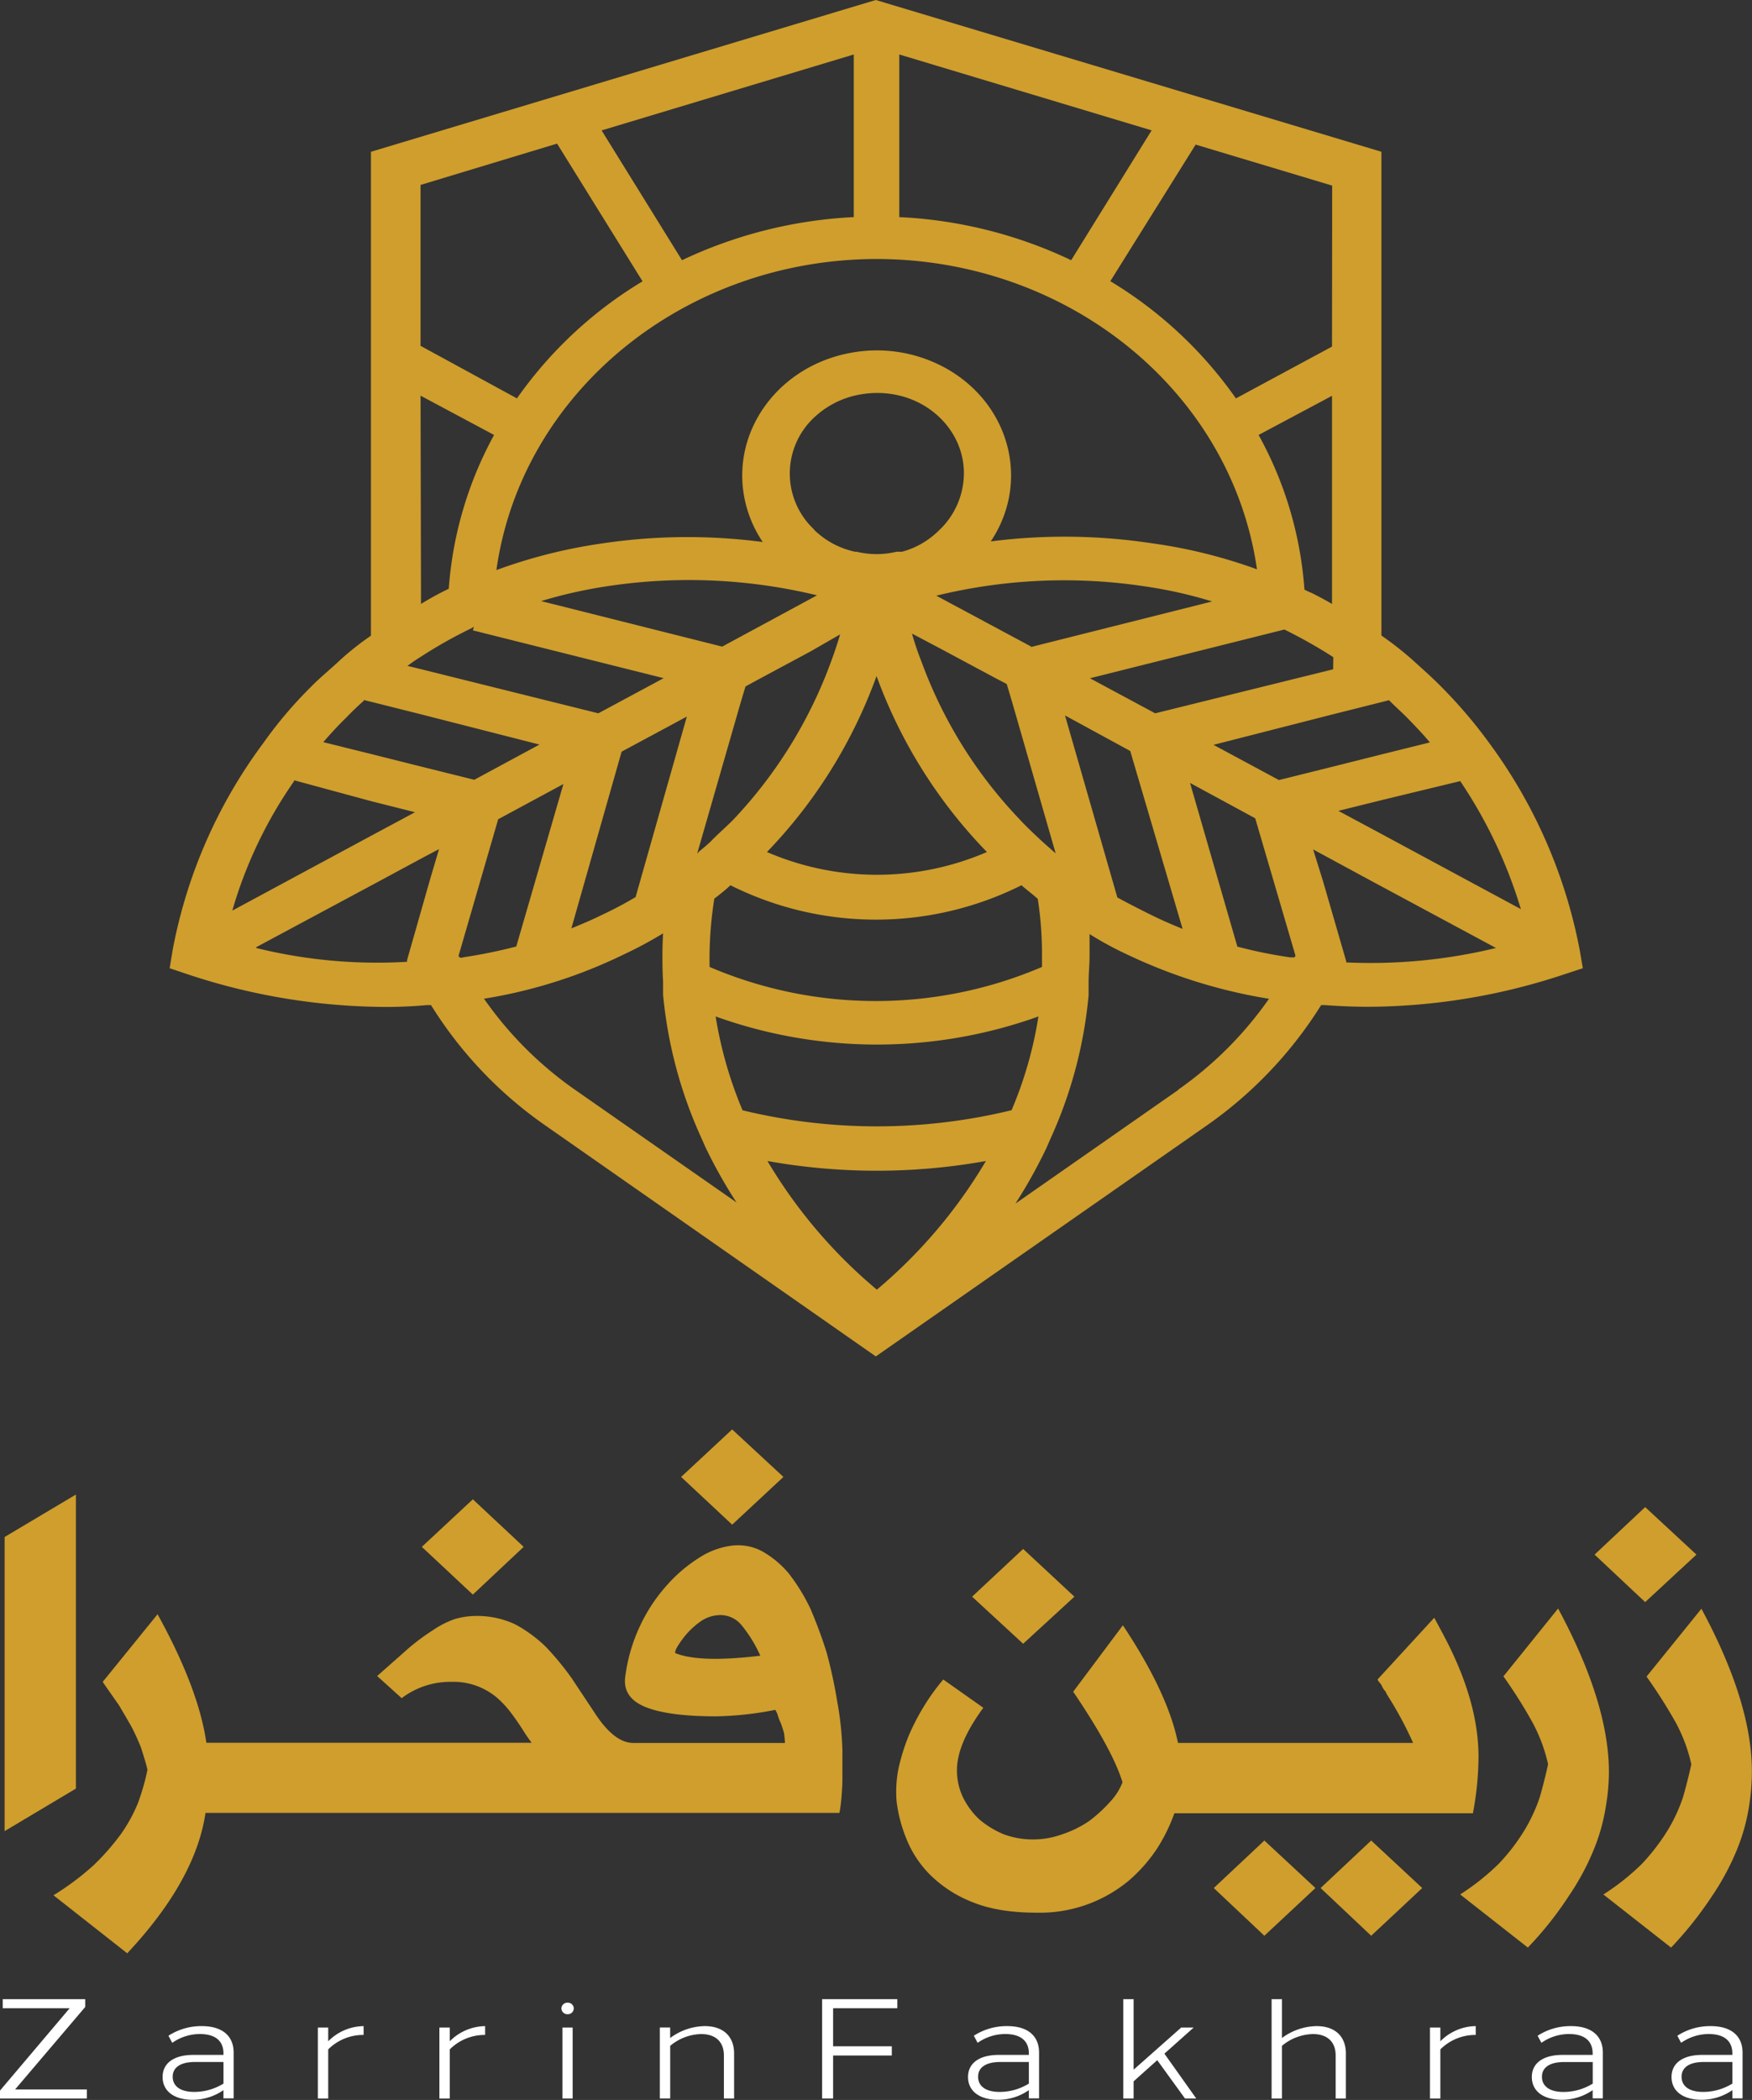
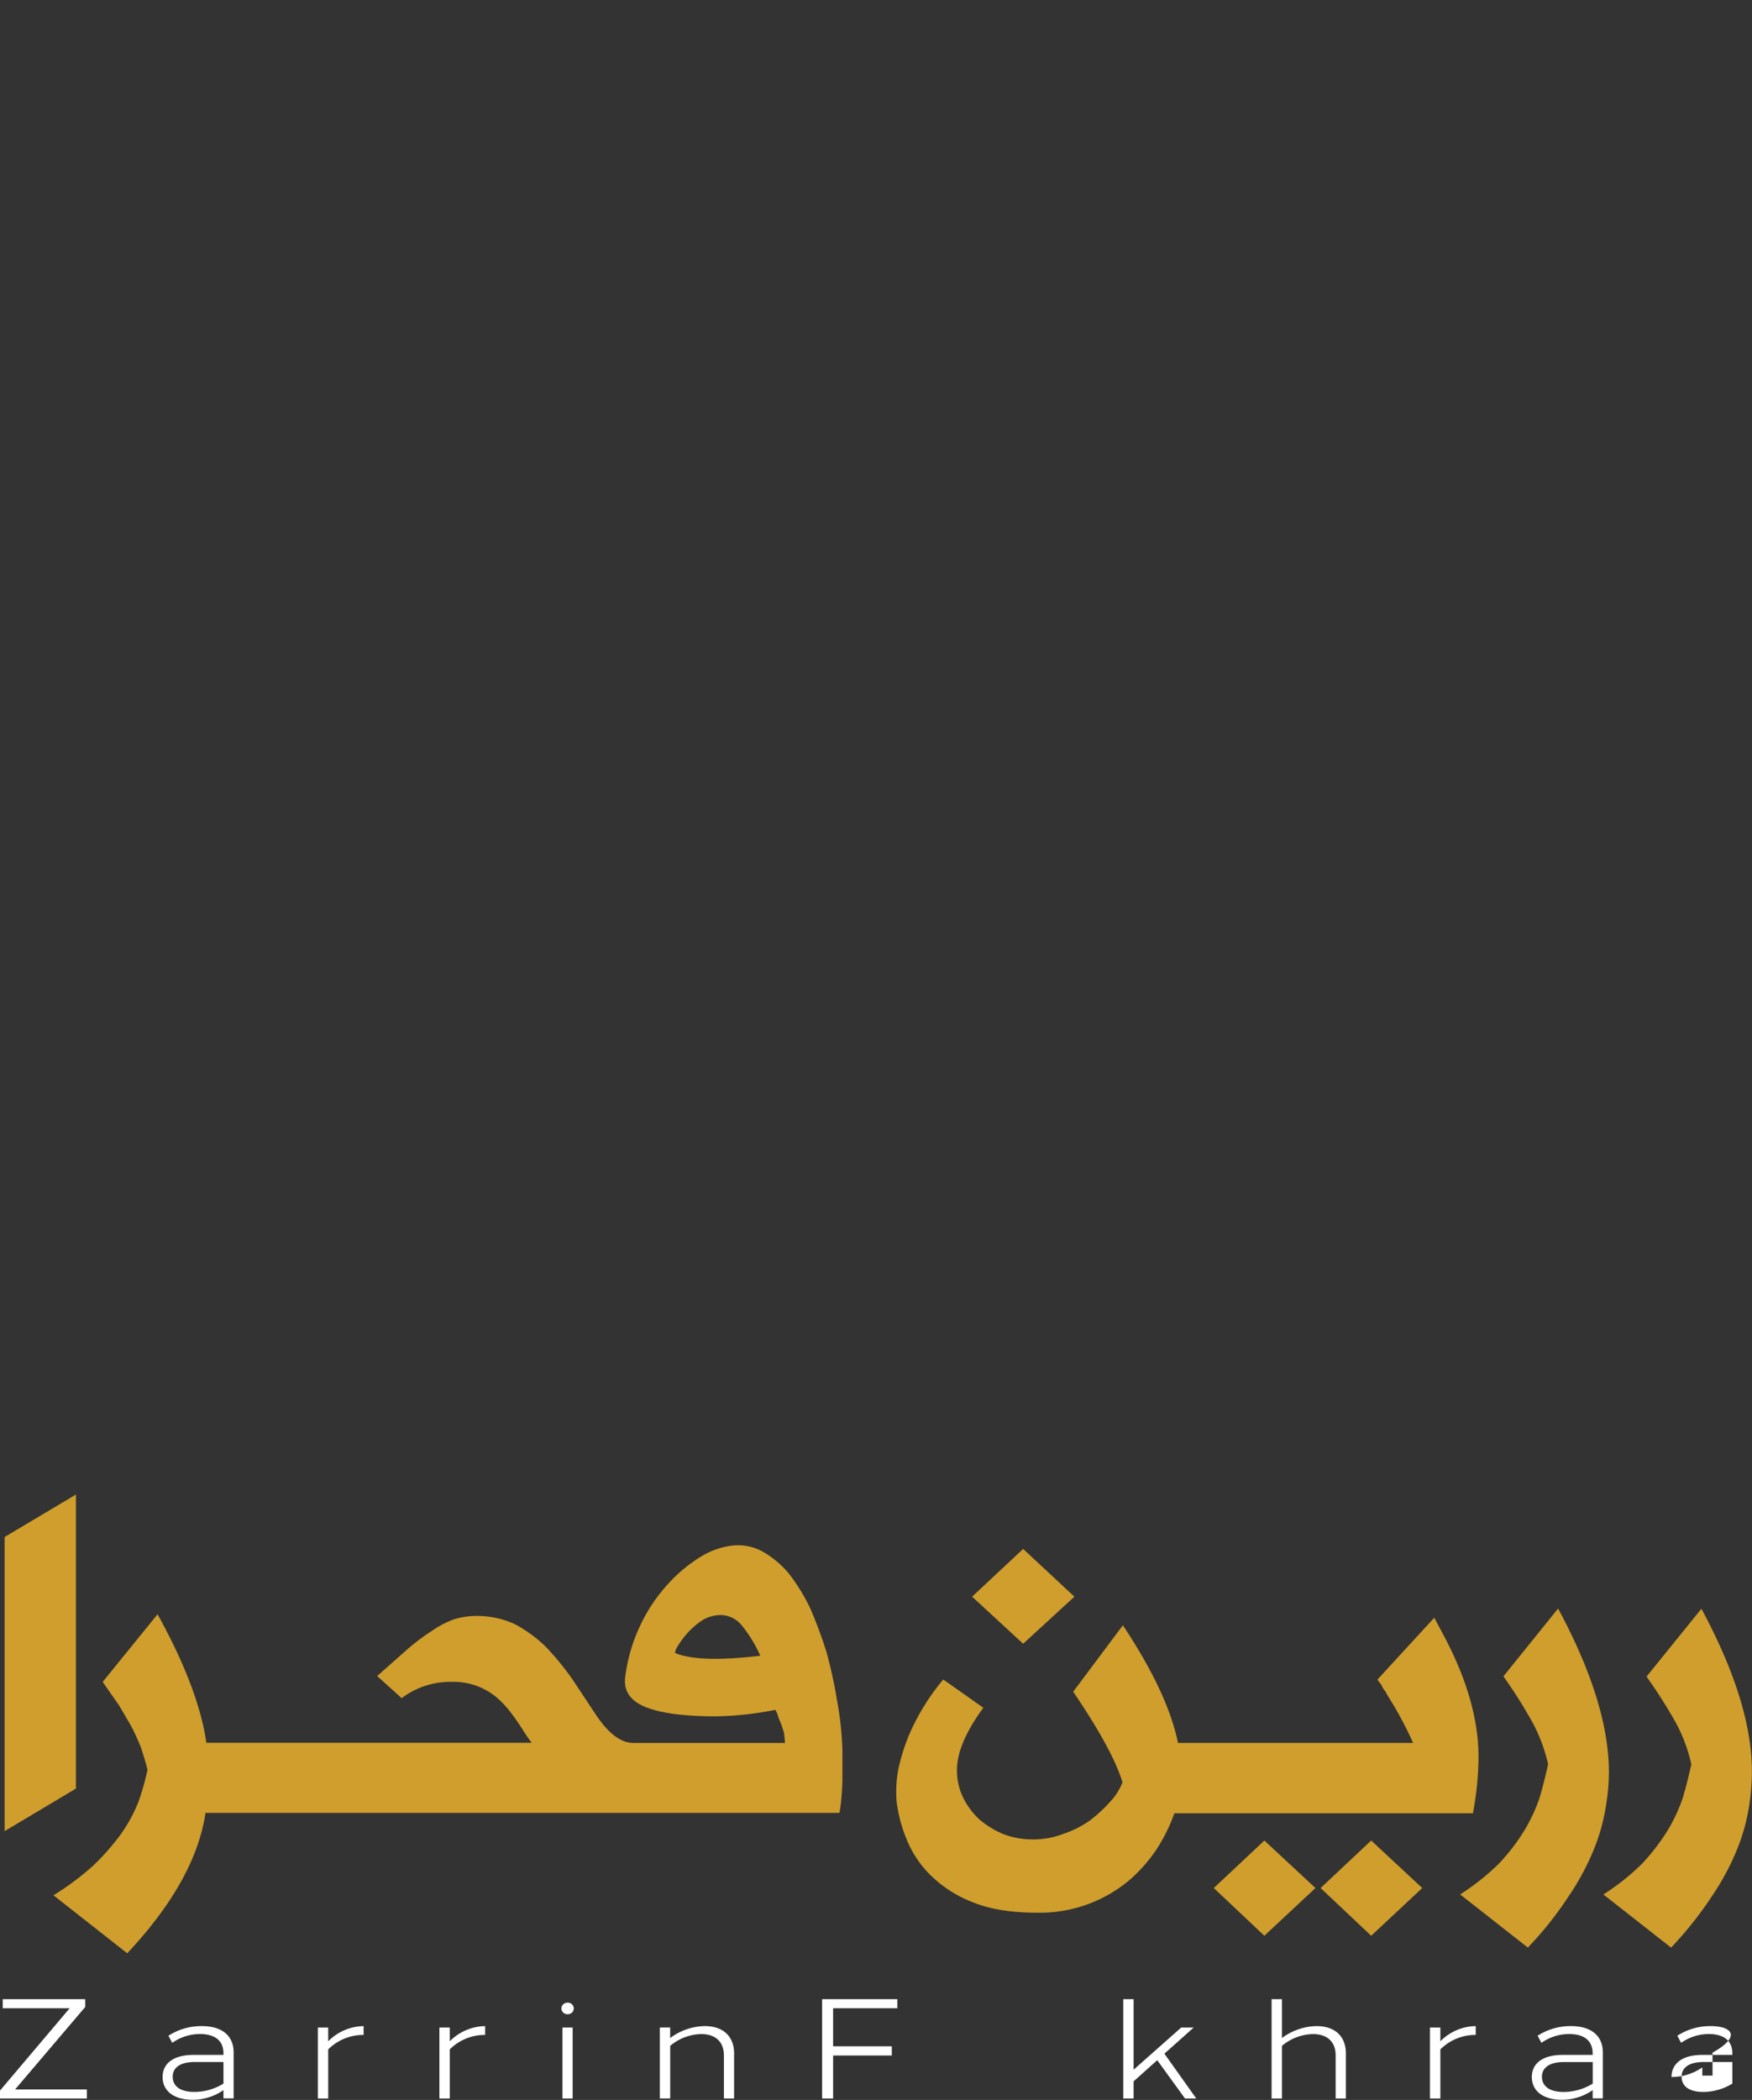
<svg xmlns="http://www.w3.org/2000/svg" viewBox="0 0 462 553.46">
  <rect x="0" y="0" width="462" height="553.46" fill="#333333" stroke="none" />
  <defs>
    <style>.cls-1{fill:#cf9e2c;}.cls-2{fill:#fff;}</style>
  </defs>
  <g id="Layer_2" data-name="Layer 2">
    <g id="Layer_1-2" data-name="Layer 1">
-       <path class="cls-1" d="M416.58,250.45a134.17,134.17,0,0,0-23.87-54.62,127.38,127.38,0,0,0-12.47-14.65c-2.5-2.56-5.12-4.84-7.79-7.28a89.55,89.55,0,0,0-8.17-6.4V40L230.94,0,97.82,40V167.54A75.37,75.37,0,0,0,89.65,174c-2.63,2.48-5.29,4.6-7.7,7.08a111.06,111.06,0,0,0-12.52,14.77,132.15,132.15,0,0,0-23.91,54.58l-.78,4.76,5,1.68a167.3,167.3,0,0,0,52.09,8.52q5.37,0,10.71-.48h1.12a108.12,108.12,0,0,0,30.11,31.69l87.18,60.9,87.32-60.9a109.4,109.4,0,0,0,30.11-31.69h1c3.88.28,7.79.44,11.66.44a165.46,165.46,0,0,0,51.23-8.48l5.12-1.68ZM355,253.65v-.28l-6.11-21.09h0l-2.62-8.4,3.7,2,11.83,6.4,32.69,17.57a140.3,140.3,0,0,1-39.62,3.8Zm-287.45-4,32.69-17.53,11.87-6.4,3.66-1.92-2.37,8-6.06,21.25v.44h0a133.41,133.41,0,0,1-39.79-3.64Zm10-44L98,211.19l11.44,2.88L98.38,220h0L61.26,240a115.67,115.67,0,0,1,16.3-34.13ZM95.93,184.5,98,185l12.91,3.24,31.35,8-17.2,9.28-14-3.48-12.91-3.24-12.9-3.2c1.94-2.24,4-4.48,6.19-6.61,1.42-1.48,2.93-2.92,4.48-4.28ZM231.16,68.26c50.72.07,93.58,35,100.3,81.79a134.07,134.07,0,0,0-27.83-6.88,153.32,153.32,0,0,0-42.36-.48c10.33-15.44,5.25-35.75-11.35-45.36a37.51,37.51,0,0,0-25.13-4.42c-19.25,3.28-32,20.46-28.48,38.37a31.6,31.6,0,0,0,4.82,11.57,152.62,152.62,0,0,0-42.53.4,137.09,137.09,0,0,0-27.7,7C137.49,103.44,180.36,68.36,231.16,68.26ZM371,189.1c2.19,2.25,4.3,4.45,6.06,6.57l-12.9,3.2-12.91,3.24-14,3.48L320,196.31l31.31-8,12.91-3.24,2.06-.52C367.81,186.1,369.48,187.58,371,189.1Zm30.11,50.54-37.12-20-11.06-5.93,11.44-2.84,20.69-5a124.44,124.44,0,0,1,16,33.77Zm-59.49,12.25h0l-.26.44h-1.07a122.31,122.31,0,0,1-14-2.84l-12.48-43.14L331,215.67Zm-110.41,88A131.91,131.91,0,0,1,202.38,306a163.44,163.44,0,0,0,57.6,0,132.23,132.23,0,0,1-28.87,34Zm35.44-47.26a150.41,150.41,0,0,1-70.84,0h0a107.49,107.49,0,0,1-7.1-24.73,126,126,0,0,0,85.12,0,104,104,0,0,1-7.09,24.73ZM167.67,236.4a101.36,101.36,0,0,1-9,4.76c-2.58,1.28-5.25,2.4-8,3.52l13.25-46.57h0l17.2-9.25-13.54,47.66Zm-45.51,16h-.9a2.62,2.62,0,0,1-.34-.48h0l10.45-36h0l17.2-9.28-12.43,42.82A134.83,134.83,0,0,1,122,252.33Zm229.39-76L304.62,188h0l-17.2-9.24,51.27-12.84a130.32,130.32,0,0,1,12.9,7.28Zm-84.69,8.52,11.52,40a4.23,4.23,0,0,0-.51-.44c-1-.92-2.07-1.8-3.1-2.76-2.06-1.92-4.3-4-6.11-6a119.49,119.49,0,0,1-25.59-41.13c-1-2.52-1.85-5-2.58-7.6l7.57,4,14.41,7.72,3,1.56Zm-83,40,11.52-40h0l1.21-4,2.79-1.52,14.37-7.72h0l7.79-4.48c-.74,2.48-1.55,4.92-2.46,7.36a120.82,120.82,0,0,1-25.5,41.25c-2,2.08-4.3,4-6.28,6.09-1,.92-2,1.76-3,2.56a.92.92,0,0,1-.43.44Zm88-54.54L246.9,157a142.23,142.23,0,0,1,54.84-2.48,118.07,118.07,0,0,1,17.89,4l-47.74,12Zm-24.13-30.73h0a4.89,4.89,0,0,1-.39.4,21.89,21.89,0,0,1-9.46,5.36h-1.46a22.36,22.36,0,0,1-10.54,0h-.43a22,22,0,0,1-10.5-5.52,2.27,2.27,0,0,1-.38-.44,20.19,20.19,0,0,1,.77-30,23.49,23.49,0,0,1,11.87-5.54,25.27,25.27,0,0,1,8.26,0c10.87,1.82,18.76,10.65,18.71,20.92A20.78,20.78,0,0,1,247.76,139.65Zm-57.29,30.77-47.75-12a124.89,124.89,0,0,1,18-4,143.8,143.8,0,0,1,54.76,2.48Zm40.69,7.72a130.57,130.57,0,0,0,29.12,46.42,73.16,73.16,0,0,1-58,0A130.93,130.93,0,0,0,231.16,178.14ZM124.32,165.58a1.68,1.68,0,0,1,.64-.32l-.26.88L175,178.74,157.78,188,110.9,176.34l-3.45-.84c1.12-.84,2.28-1.64,3.45-2.36A122.32,122.32,0,0,1,124.32,165.58Zm64,71.3c1.55-1.2,3-2.32,4.3-3.56a85.78,85.78,0,0,0,76.74,0c1.41,1.24,3,2.4,4.3,3.6a93.71,93.71,0,0,1,1.11,14.77v3.16a111.42,111.42,0,0,1-87.65,0h0A101.59,101.59,0,0,1,188.36,236.88Zm106.33-.32-13.81-48,17.2,9.37,13.81,46.89c-2.75-1.12-5.46-2.28-8.13-3.6S297.31,238,294.69,236.56Zm50.92-80.39-1.59-.76a98.43,98.43,0,0,0-12.09-40.77l19.36-10.32v54.85q-2.67-1.56-5.59-3Zm5.68-64.82L325.91,105a109.42,109.42,0,0,0-33.12-30.89l22.5-36,36,10.81ZM282.47,68.58a118.4,118.4,0,0,0-45.33-11.36V14.36l66.54,20ZM225.14,14.36V57.22a119.4,119.4,0,0,0-45.3,11.36l-21.2-34.21ZM110.9,48.74l36-10.89,22.54,36.3A109.08,109.08,0,0,0,136.32,105L110.9,91.15Zm0,55.54,19.39,10.36a99,99,0,0,0-11.95,40.53,80.35,80.35,0,0,0-7.32,4Zm40.73,182.94a96.9,96.9,0,0,1-24-24,131.42,131.42,0,0,0,36.64-11.56A106.75,106.75,0,0,0,174.85,246a119,119,0,0,0,0,12.81h0v3.32h0a117,117,0,0,0,10,37.57h0L186,302.3h0a129.55,129.55,0,0,0,8.21,14.61Zm159.14,0-43,30a133.15,133.15,0,0,0,8.17-14.65h0l1.12-2.56a116.54,116.54,0,0,0,10-37.69h0V259c0-2.48.26-4.76.26-7.2v-5.61a90.53,90.53,0,0,0,10.41,5.61,137.81,137.81,0,0,0,36.9,11.44,97.24,97.24,0,0,1-24,24Z" />
      <polygon class="cls-1" points="20.02 393.9 1.22 405.09 1.22 482.61 20.02 471.4 20.02 393.9" />
-       <polygon class="cls-1" points="138.09 407.69 124.69 395.16 111.23 407.69 124.69 420.27 138.09 407.69" />
      <path class="cls-1" d="M218,435.6A120.05,120.05,0,0,0,213.71,424a49.83,49.83,0,0,0-5.69-9.27,25.28,25.28,0,0,0-7-5.85,13.48,13.48,0,0,0-8.27-1.48,20.45,20.45,0,0,0-8,2.92,39.05,39.05,0,0,0-8.66,7.23,43.53,43.53,0,0,0-7.26,10.86,44.5,44.5,0,0,0-4,13.91q-.48,5.3,5.6,7.67t18.41,2.37a86.87,86.87,0,0,0,15.6-1.71,10,10,0,0,1,.59,1.16,13.13,13.13,0,0,0,.83,2.26c.24.59.54,1.49.89,2.7.16,1.36.24,2.23.24,2.6H167q-5.1,0-10.31-8.12l-5.93-8.93a75.37,75.37,0,0,0-6.71-8.17,36.23,36.23,0,0,0-8.12-6,23.54,23.54,0,0,0-10.44-2.25,20.1,20.1,0,0,0-5.75.88,24.47,24.47,0,0,0-5.57,2.87,56.92,56.92,0,0,0-6.53,4.85l-8.18,7.23,6.46,5.84a21.16,21.16,0,0,1,13.11-4.3,17.69,17.69,0,0,1,12.16,4.3,26,26,0,0,1,3.35,3.59q1.62,2.1,3.32,4.75a40.94,40.94,0,0,0,2.34,3.42H54.42Q52.35,445,41.55,425.45L27.09,443.27c.07.15,1.5,2.19,4.26,6.13Q32.9,452,34.62,455a59,59,0,0,1,2.55,5.57q1.24,3.81,1.72,5.85a62,62,0,0,1-2.44,8.61,40.88,40.88,0,0,1-4.62,8.44,64.26,64.26,0,0,1-7.18,8.17,72,72,0,0,1-10.55,7.88l19.45,15.29q18-19.2,20.64-37H221.36a37.46,37.46,0,0,0,.54-4.19c.16-1.95.24-3.46.24-4.52v-7.68a83.42,83.42,0,0,0-1.37-13A126.37,126.37,0,0,0,218,435.6Zm-39.85.12c-.24-.15-.08-.73.47-1.72a24.61,24.61,0,0,1,2.55-3.47,20.72,20.72,0,0,1,3.92-3.42,9.24,9.24,0,0,1,5-1.44,7.2,7.2,0,0,1,5.4,2.59,35,35,0,0,1,5,8.12Q184.59,438.3,178.13,435.72Z" />
-       <polygon class="cls-1" points="206.59 389.26 193.07 376.74 179.61 389.26 193.07 401.84 206.59 389.26" />
      <polygon class="cls-1" points="269.8 433.23 283.32 420.82 269.8 408.24 256.34 420.82 269.8 433.23" />
      <polygon class="cls-1" points="320.07 497.61 333.41 510.19 346.88 497.61 333.41 485.09 320.07 497.61" />
      <polygon class="cls-1" points="361.58 485.09 348.24 497.61 361.58 510.19 375.04 497.61 361.58 485.09" />
      <path class="cls-1" d="M388.41,477.86A81.43,81.43,0,0,0,389.88,463q0-14.85-9.37-32.33l-2.3-4.3-14.95,16.27a3.06,3.06,0,0,0,.48.77,3.53,3.53,0,0,1,.76,1.16,5.28,5.28,0,0,0,.83,1.22l.48.93a96.82,96.82,0,0,1,6.82,12.64h-62q-2.67-13.18-14.53-31L283,445.87q10.44,15.39,13,23.88a15.78,15.78,0,0,1-3.32,5.19,37.33,37.33,0,0,1-5.46,5,28.26,28.26,0,0,1-7.05,3.48,22.24,22.24,0,0,1-7.77,1.38,22,22,0,0,1-7.77-1.38,24.51,24.51,0,0,1-6.28-3.81,19.89,19.89,0,0,1-4.39-5.87,16.32,16.32,0,0,1-1.61-7.26q0-6.9,6.95-16.38l-10.56-7.45a55.64,55.64,0,0,0-5,6.9,59.37,59.37,0,0,0-4.15,8,53.29,53.29,0,0,0-2.67,8.61,31.48,31.48,0,0,0-.48,8.72,38.14,38.14,0,0,0,2.56,9.71,28.14,28.14,0,0,0,6.22,9.48,32.71,32.71,0,0,0,11.15,7.23q6.81,2.82,17.14,2.81a36.68,36.68,0,0,0,24.13-8.43,41,41,0,0,0,7.42-8.39,45.48,45.48,0,0,0,4.62-9.38h78.76Z" />
      <path class="cls-1" d="M420.24,487.57a50.16,50.16,0,0,0,3.14-11,55.32,55.32,0,0,0,.89-9.93q-.18-18.15-13.4-42.7l-14.42,17.88a128.9,128.9,0,0,1,7.78,12.35,43,43,0,0,1,4,10.82c-.64,2.9-1.36,5.79-2.19,8.66a43.43,43.43,0,0,1-4.1,8.83,51.44,51.44,0,0,1-6.7,8.71,62.38,62.38,0,0,1-10.2,8.11l17.85,14a92.26,92.26,0,0,0,10.79-13.57A66.2,66.2,0,0,0,420.24,487.57Z" />
-       <polygon class="cls-1" points="433.83 422.25 447.35 409.73 433.83 397.21 420.49 409.73 433.83 422.25" />
      <path class="cls-1" d="M448.66,424l-14.47,17.88A133.46,133.46,0,0,1,442,454.19,42.35,42.35,0,0,1,446,465c-.64,2.9-1.36,5.79-2.19,8.66a43.43,43.43,0,0,1-4.1,8.83,55.94,55.94,0,0,1-6.7,8.71,62.38,62.38,0,0,1-10.2,8.11l17.85,14a97.89,97.89,0,0,0,10.79-13.57A66.2,66.2,0,0,0,458,487.57a50.72,50.72,0,0,0,3.14-11,59.23,59.23,0,0,0,.83-9.93Q461.88,448.51,448.66,424Z" />
      <polygon class="cls-2" points="22.47 528.96 22.47 526.9 0.72 526.9 0.72 529.29 18.37 529.29 0 550.99 0 553.08 22.91 553.08 22.91 550.69 3.98 550.69 22.47 528.96" />
      <path class="cls-2" d="M53.22,534a15.94,15.94,0,0,0-8.8,2.54l1,1.87a12.71,12.71,0,0,1,7.28-2.32c4.06,0,6.23,1.8,6.23,5.13v.37H51c-5.1,0-8.12,2.14-8.12,5.83s3,6,7.92,6a14.22,14.22,0,0,0,8.12-2.54v2.16h2.69V541C61.62,536.55,58.57,534,53.22,534Zm5.71,15.15a14.72,14.72,0,0,1-7.68,2.2c-3.65,0-5.71-1.49-5.71-4s2.13-3.89,5.84-3.89h7.55Z" />
      <path class="cls-2" d="M86.55,534.38H83.82v18.7h2.73V540.14a13,13,0,0,1,9.33-3.81V534a13.41,13.41,0,0,0-9.33,4Z" />
      <path class="cls-2" d="M118.6,534.38h-2.73v18.7h2.73V540.14a13,13,0,0,1,9.33-3.81V534a13.43,13.43,0,0,0-9.33,4Z" />
      <rect class="cls-2" x="148.32" y="534.38" width="2.69" height="18.7" />
      <path class="cls-2" d="M149.69,527.83a1.56,1.56,0,0,0-1.65,1.5,1.58,1.58,0,0,0,1.65,1.54,1.55,1.55,0,0,0,1.61-1.54A1.53,1.53,0,0,0,149.69,527.83Z" />
      <path class="cls-2" d="M185.84,534a15.67,15.67,0,0,0-9.12,3.14v-2.77H174v18.7h2.73V539.2a13.15,13.15,0,0,1,8.16-3.1c3.82,0,6,2.06,6,5.65v11.33h2.69v-12C193.52,536.66,190.67,534,185.84,534Z" />
      <polygon class="cls-2" points="216.79 553.08 219.69 553.08 219.69 541.75 235.17 541.75 235.17 539.32 219.69 539.32 219.69 529.29 236.62 529.29 236.62 526.9 216.79 526.9 216.79 553.08" />
-       <path class="cls-2" d="M265.6,534a15.94,15.94,0,0,0-8.8,2.54l1,1.87a12.71,12.71,0,0,1,7.28-2.32c4.06,0,6.23,1.8,6.23,5.13v.37h-7.92c-5.11,0-8.12,2.14-8.12,5.83s3,6,7.92,6a14.19,14.19,0,0,0,8.12-2.54v2.16H274V541C274,536.55,271,534,265.6,534Zm5.71,15.15a14.72,14.72,0,0,1-7.68,2.2c-3.65,0-5.71-1.49-5.71-4s2.14-3.89,5.83-3.89h7.56Z" />
      <polygon class="cls-2" points="314.77 534.38 311.48 534.38 298.93 545.49 298.93 526.9 296.2 526.9 296.2 553.08 298.93 553.08 298.93 548.56 305.16 542.98 312.48 553.08 315.45 553.08 307.05 541.26 314.77 534.38" />
      <path class="cls-2" d="M347.17,534a15.69,15.69,0,0,0-9.12,3.14V526.9h-2.73v26.18h2.73V539.2a13.17,13.17,0,0,1,8.16-3.1c3.82,0,6,2.06,6,5.65v11.33h2.69v-12C354.85,536.66,352,534,347.17,534Z" />
      <path class="cls-2" d="M379.82,534.38h-2.74v18.7h2.74V540.14a13,13,0,0,1,9.33-3.81V534a13.39,13.39,0,0,0-9.33,4Z" />
      <path class="cls-2" d="M414.27,534a15.92,15.92,0,0,0-8.8,2.54l1,1.87a12.69,12.69,0,0,1,7.28-2.32c4.06,0,6.23,1.8,6.23,5.13v.37h-7.92c-5.11,0-8.12,2.14-8.12,5.83s3,6,7.92,6a14.19,14.19,0,0,0,8.12-2.54v2.16h2.69V541C422.67,536.55,419.62,534,414.27,534ZM420,549.16a14.75,14.75,0,0,1-7.68,2.2c-3.65,0-5.71-1.49-5.71-4s2.13-3.89,5.83-3.89H420Z" />
-       <path class="cls-2" d="M451.11,534a15.92,15.92,0,0,0-8.8,2.54l1,1.87a12.69,12.69,0,0,1,7.28-2.32c4.05,0,6.23,1.8,6.23,5.13v.37h-7.93c-5.1,0-8.11,2.14-8.11,5.83s3,6,7.92,6a14.24,14.24,0,0,0,8.12-2.54v2.16h2.69V541C459.51,536.55,456.46,534,451.11,534Zm5.71,15.15a14.75,14.75,0,0,1-7.68,2.2c-3.66,0-5.71-1.49-5.71-4s2.13-3.89,5.83-3.89h7.56Z" />
+       <path class="cls-2" d="M451.11,534a15.92,15.92,0,0,0-8.8,2.54l1,1.87a12.69,12.69,0,0,1,7.28-2.32c4.05,0,6.23,1.8,6.23,5.13v.37h-7.93c-5.1,0-8.11,2.14-8.11,5.83a14.24,14.24,0,0,0,8.12-2.54v2.16h2.69V541C459.51,536.55,456.46,534,451.11,534Zm5.71,15.15a14.75,14.75,0,0,1-7.68,2.2c-3.66,0-5.71-1.49-5.71-4s2.13-3.89,5.83-3.89h7.56Z" />
    </g>
  </g>
</svg>